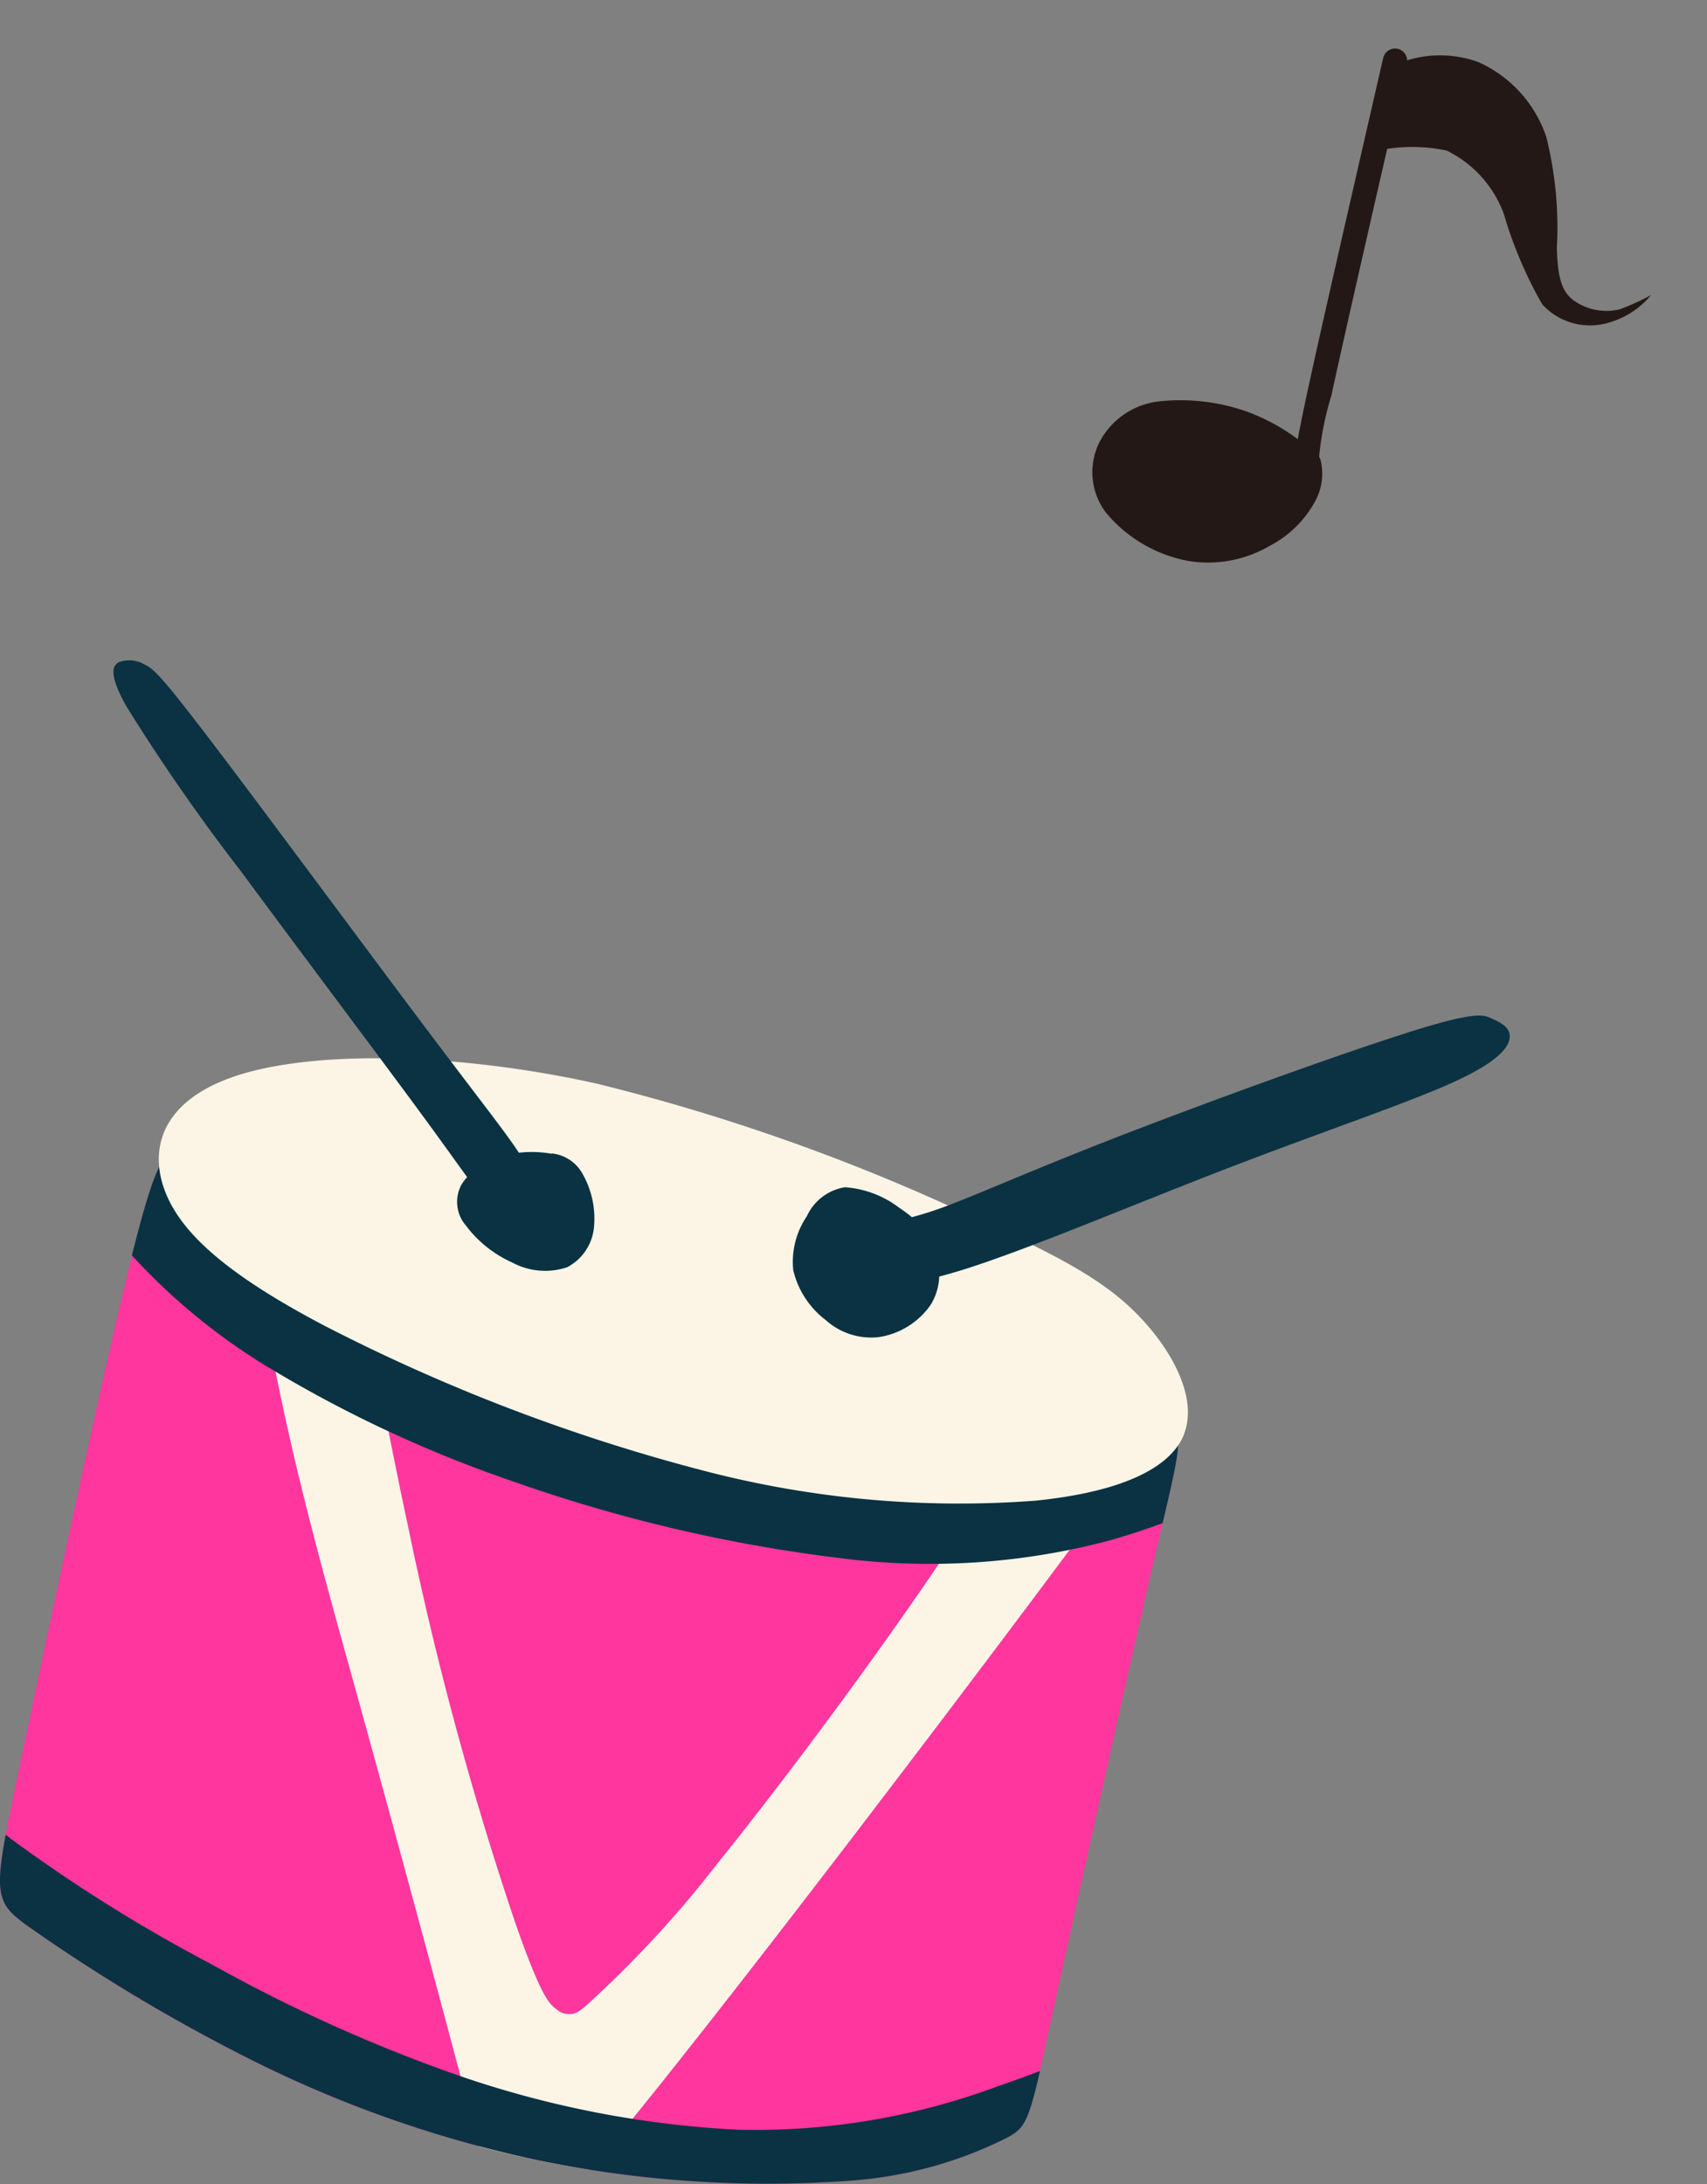
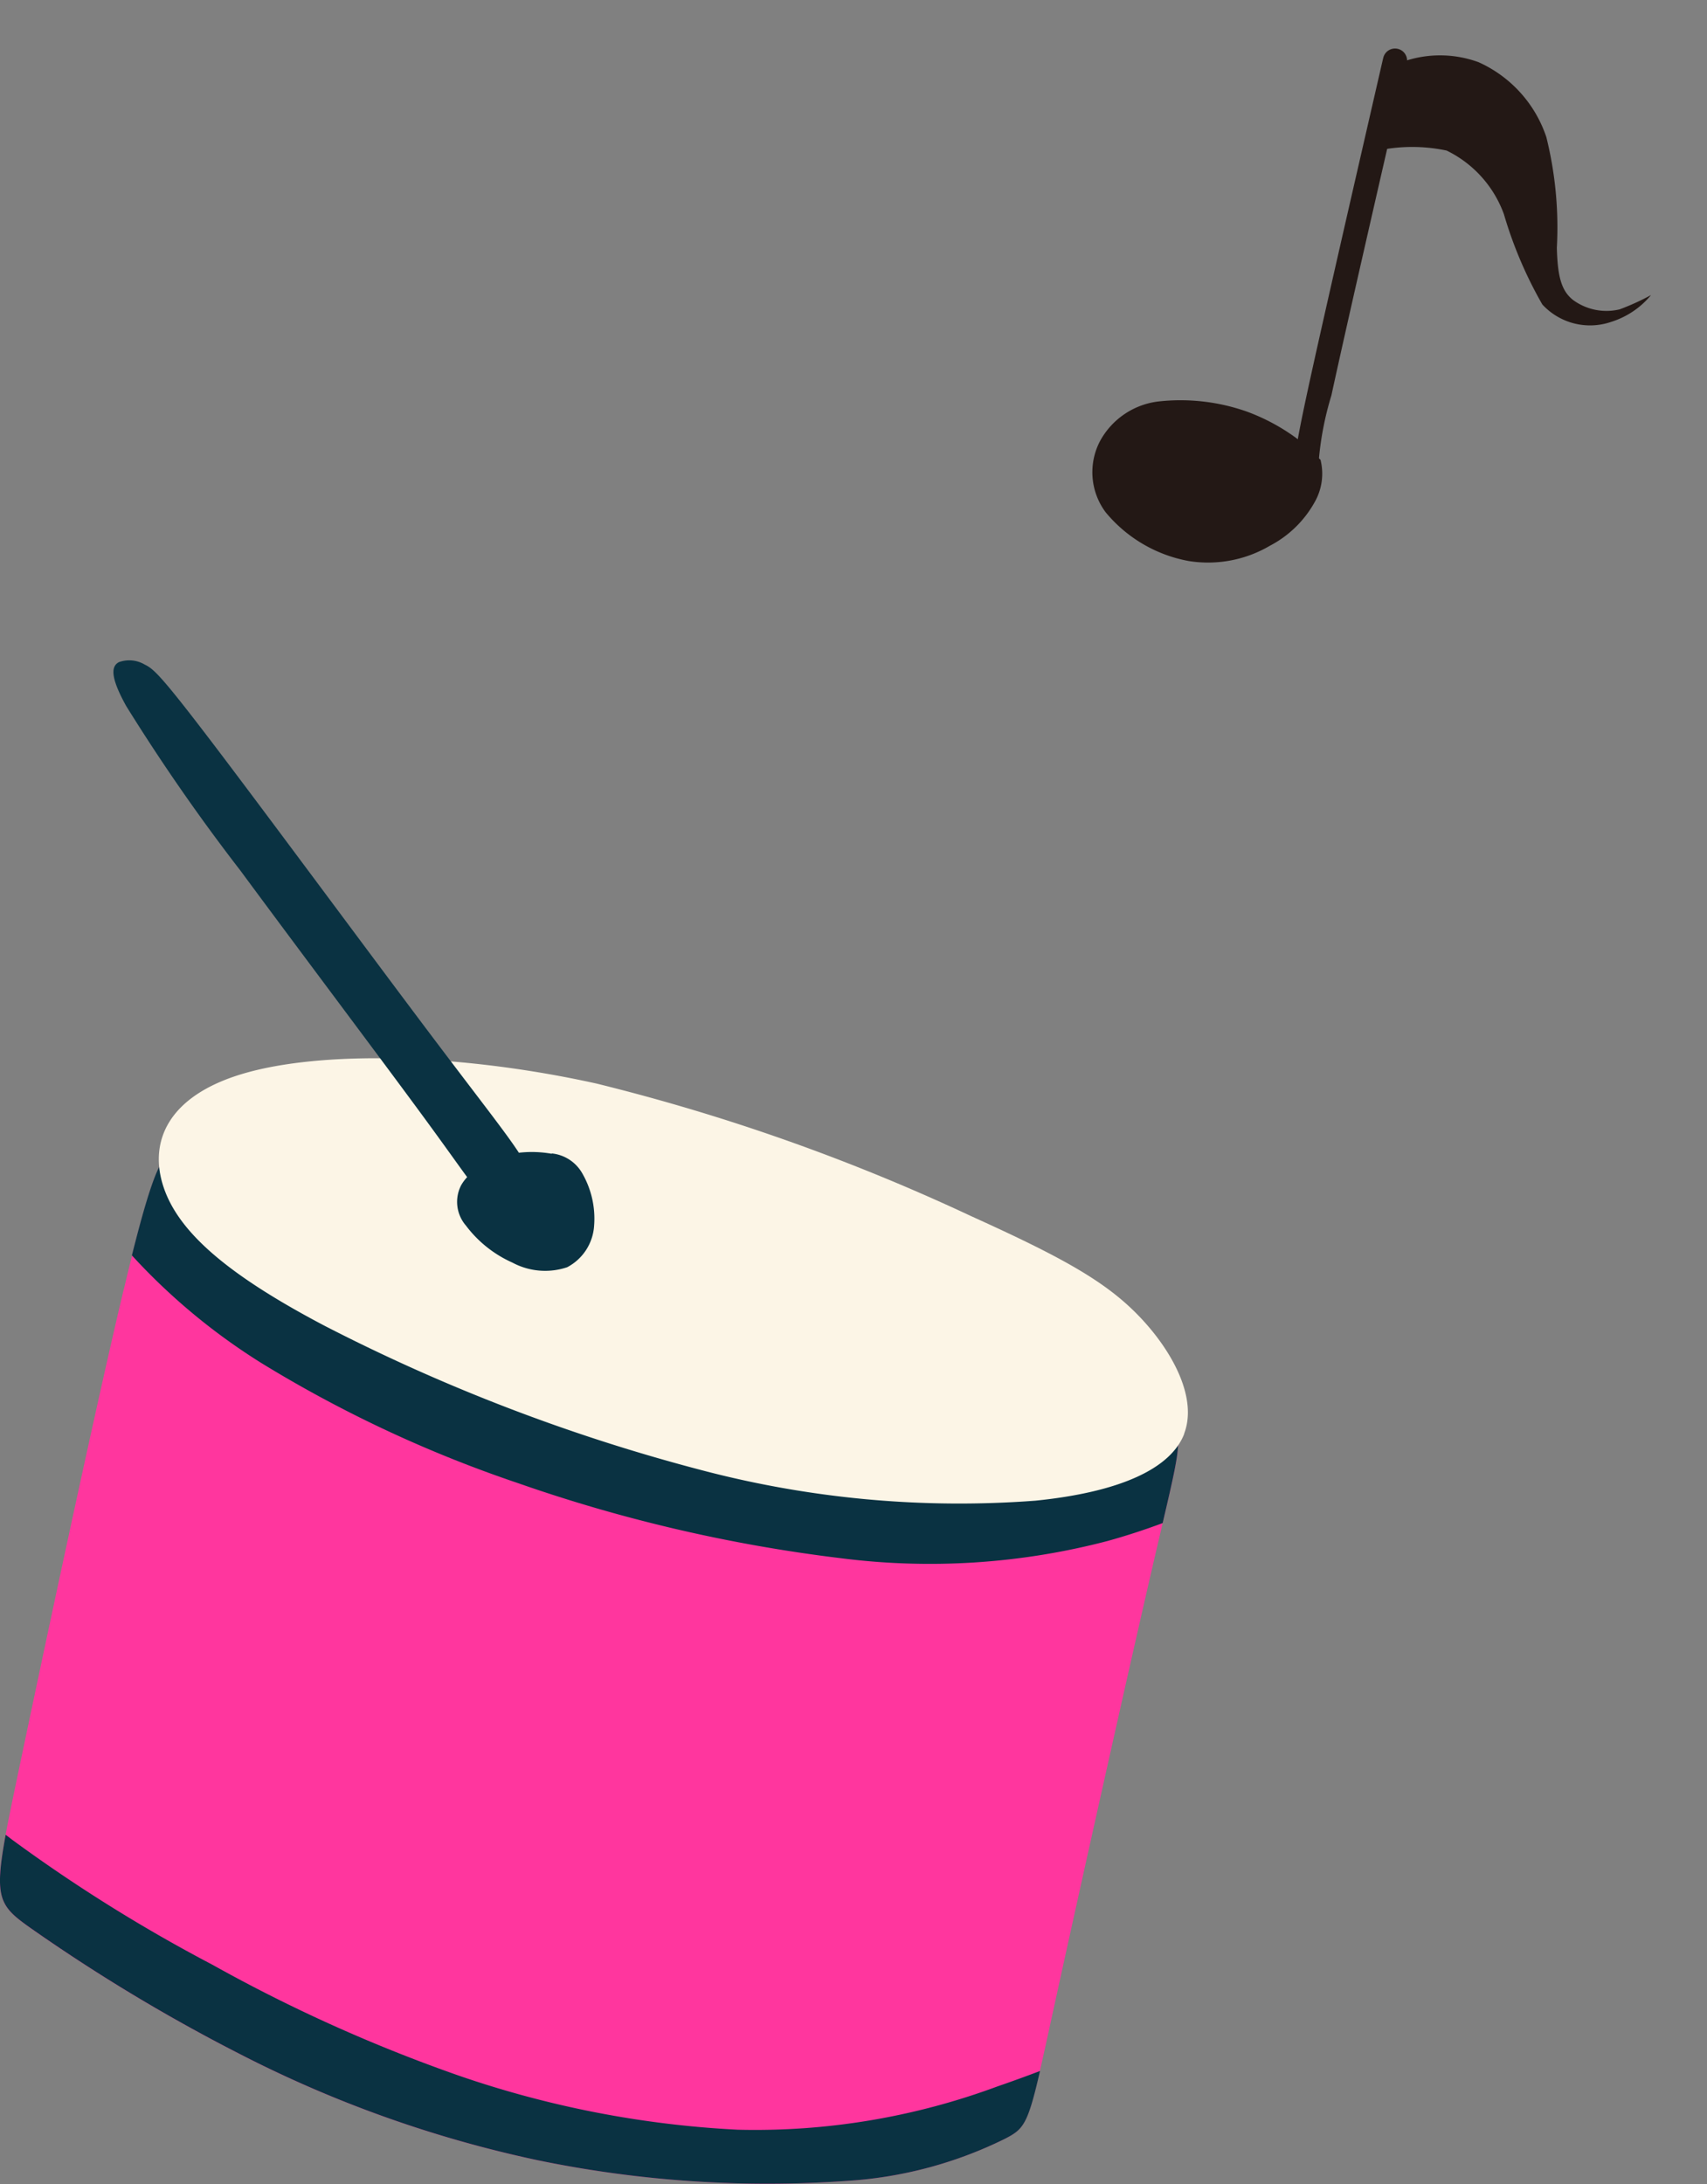
<svg xmlns="http://www.w3.org/2000/svg" width="46.151" height="59.039" viewBox="0 0 46.151 59.039">
  <rect x="0" y="0" width="46.151" height="59.039" fill="#808080" stroke="none" />
  <defs>
    <clipPath id="clip-path">
      <rect id="長方形_1570" data-name="長方形 1570" width="40.823" height="41.192" fill="none" />
    </clipPath>
    <clipPath id="clip-path-2">
      <rect id="長方形_1571" data-name="長方形 1571" width="10.346" height="15.91" fill="#231815" stroke="rgba(0,0,0,0)" stroke-width="1" />
    </clipPath>
  </defs>
  <g id="obj-04" transform="translate(-282.41 -1432.308)">
    <g id="グループ_4274" data-name="グループ 4274" transform="translate(282.41 1450.155)">
      <g id="グループ_4273" data-name="グループ 4273" clip-path="url(#clip-path)">
        <path id="パス_5061" data-name="パス 5061" d="M3.341,70.521c-.8,3.363-2.174,9.831-2.863,13.118s-.693,3.394.371,4.148a47.507,47.507,0,0,0,5.618,3.38,32.261,32.261,0,0,0,8.077,2.88,30.713,30.713,0,0,0,8.4.553,11.188,11.188,0,0,0,4.216-1.132c.653-.336.65-.425,1.324-3.509s2.025-9.163,2.751-12.285.826-3.285.22-3.6a45.014,45.014,0,0,0-5.344-1.883c-3.426-1.1-8.966-2.818-12.7-3.819A52.805,52.805,0,0,0,6.6,66.92,5.022,5.022,0,0,0,4.7,66.8c-.322.1-.554.359-1.357,3.722" transform="translate(0 -53.497)" fill="#ff369e" fill-rule="evenodd" />
-         <path id="パス_5062" data-name="パス 5062" d="M38.861,94.264q.785.208,1.595.375c.466.1.938.18,1.411.254.309-.362.664-.787,1.072-1.287,2.667-3.271,7.6-9.735,10.869-14.1,1.522-2.032,2.686-3.611,3.542-4.845a23.592,23.592,0,0,0-2.9-1.087c-.787,1.24-1.733,2.819-2.95,4.636-1.914,2.86-4.5,6.31-6.207,8.424a29.509,29.509,0,0,1-3.032,3.356c-.493.463-.647.611-.8.671a.518.518,0,0,1-.515-.113c-.2-.143-.428-.4-1.1-2.316a90.954,90.954,0,0,1-2.889-10.665c-.641-2.984-1.283-6.5-1.853-9.608-1.167-.235-1.981-.353-2.588-.441l-.179-.026c.276,1.76.587,3.605.905,5.235.693,3.549,1.422,6.079,2.481,9.907S38.164,91.58,38.843,94.2Z" transform="translate(-25.911 -54.09)" fill="#fcf5e6" fill-rule="evenodd" />
        <path id="パス_5063" data-name="パス 5063" d="M45.847,76.821c.539-2.3.566-2.463.021-2.748a45.072,45.072,0,0,0-5.344-1.883c-3.426-1.1-8.966-2.818-12.7-3.819a52.854,52.854,0,0,0-6.817-1.45,5.032,5.032,0,0,0-1.9-.122c-.289.091-.506.309-1.128,2.786l.17.183a16.808,16.808,0,0,0,3.331,2.727,34.123,34.123,0,0,0,6.923,3.241,41.589,41.589,0,0,0,8.733,2.033,18.959,18.959,0,0,0,7.214-.462c.511-.141,1.011-.305,1.494-.485" transform="translate(-14.413 -53.497)" fill="#0a3242" fill-rule="evenodd" />
        <path id="パス_5064" data-name="パス 5064" d="M.153,159.939c-.323,1.746-.157,1.935.7,2.539a47.418,47.418,0,0,0,5.618,3.38,32.263,32.263,0,0,0,8.077,2.88,30.707,30.707,0,0,0,8.4.553,11.185,11.185,0,0,0,4.216-1.132c.505-.26.618-.372.954-1.835-.384.145-.765.284-1.138.412a18.841,18.841,0,0,1-7.035,1.175,27.323,27.323,0,0,1-7.551-1.466,42.323,42.323,0,0,1-6.663-3A42.571,42.571,0,0,1,.339,160.08l-.185-.141" transform="translate(0 -128.189)" fill="#0a3242" fill-rule="evenodd" />
        <path id="パス_5065" data-name="パス 5065" d="M49.351,64.346c-.362.943-1.735,1.577-4.021,1.809a27.347,27.347,0,0,1-9.061-.833A49.717,49.717,0,0,1,26.113,61.43c-2.63-1.382-3.942-2.528-4.353-3.736s.077-2.476,2.162-3.086,5.766-.562,9.538.272A54.583,54.583,0,0,1,43.6,58.469c2.508,1.135,3.662,1.784,4.562,2.734s1.547,2.2,1.185,3.143" transform="translate(-17.333 -43.437)" fill="#fcf5e6" fill-rule="evenodd" />
        <path id="パス_5066" data-name="パス 5066" d="M27.32,13.341a3.081,3.081,0,0,0-.889-.028c-.381-.582-1.049-1.416-2.542-3.4-1.639-2.179-4.275-5.747-5.7-7.621S16.556.232,16.314.117a.82.82,0,0,0-.7-.064c-.18.1-.269.341.2,1.185a52.849,52.849,0,0,0,3.087,4.447c1.594,2.159,3.758,5.034,4.931,6.632.632.861.975,1.351,1.2,1.655a1.2,1.2,0,0,0-.164.223A.98.98,0,0,0,25,15.283a3.2,3.2,0,0,0,1.256,1,1.87,1.87,0,0,0,1.48.125,1.364,1.364,0,0,0,.729-1.13,2.448,2.448,0,0,0-.316-1.4,1.072,1.072,0,0,0-.829-.546" transform="translate(-12.402 0)" fill="#0a3242" fill-rule="evenodd" />
-         <path id="パス_5067" data-name="パス 5067" d="M124.551,48.865c-1.876.594-5.42,1.878-7.9,2.843s-3.883,1.611-4.788,1.926c-.266.093-.488.156-.677.207a3.9,3.9,0,0,0-.34-.253,2.739,2.739,0,0,0-1.47-.556,1.369,1.369,0,0,0-1.031.786,2.192,2.192,0,0,0-.366,1.458,2.378,2.378,0,0,0,.874,1.343,1.837,1.837,0,0,0,1.435.464,2.08,2.08,0,0,0,1.414-.886,1.57,1.57,0,0,0,.223-.752c.166-.042.344-.093.538-.151,1.759-.536,4.722-1.8,7.322-2.8s4.836-1.748,6.078-2.319,1.49-.969,1.486-1.226-.258-.373-.489-.479-.439-.2-2.314.394" transform="translate(-86.532 -38.786)" fill="#0a3242" fill-rule="evenodd" />
      </g>
    </g>
    <g id="グループ_4277" data-name="グループ 4277" transform="matrix(0.839, 0.545, -0.545, 0.839, 319.884, 1432.308)">
      <g id="グループ_4276" data-name="グループ 4276" transform="translate(0 0)" clip-path="url(#clip-path-2)">
        <path id="パス_5068" data-name="パス 5068" d="M3.344,4.4a.326.326,0,1,1,.612-.226l.011.029c1.251,3.424,2.5,6.843,3.169,8.607a8.441,8.441,0,0,0,.725,1.759.327.327,0,0,1-.437.485c-.1-.092-.206-.185-.9-2.012C5.866,11.308,4.611,7.87,3.353,4.428Z" transform="translate(-2.555 -3.046)" fill="#231815" stroke="rgba(0,0,0,0)" stroke-width="1" />
-         <path id="パス_5069" data-name="パス 5069" d="M4.451,48.643a5.43,5.43,0,0,0-1.544.124A5.4,5.4,0,0,0,.765,49.828,2.076,2.076,0,0,0,.01,51.6a1.811,1.811,0,0,0,1.172,1.527,3.8,3.8,0,0,0,2.6-.116A3.3,3.3,0,0,0,5.4,51.468a2.938,2.938,0,0,0,.372-1.652,1.548,1.548,0,0,0-.491-1.041c-.227-.173-.468-.131-.834-.133" transform="translate(0 -37.393)" fill="#231815" stroke="rgba(0,0,0,0)" stroke-width="1" fill-rule="evenodd" />
+         <path id="パス_5069" data-name="パス 5069" d="M4.451,48.643a5.43,5.43,0,0,0-1.544.124A5.4,5.4,0,0,0,.765,49.828,2.076,2.076,0,0,0,.01,51.6a1.811,1.811,0,0,0,1.172,1.527,3.8,3.8,0,0,0,2.6-.116A3.3,3.3,0,0,0,5.4,51.468a2.938,2.938,0,0,0,.372-1.652,1.548,1.548,0,0,0-.491-1.041" transform="translate(0 -37.393)" fill="#231815" stroke="rgba(0,0,0,0)" stroke-width="1" fill-rule="evenodd" />
        <path id="パス_5070" data-name="パス 5070" d="M4.882,1.07A3.026,3.026,0,0,1,6.542.047a3.4,3.4,0,0,1,2.636.7A10.093,10.093,0,0,1,11.045,3.1c.449.654.741.905,1.131.944a1.527,1.527,0,0,0,1.2-.475,6.484,6.484,0,0,0,.5-.785,2.285,2.285,0,0,1-.513,1.2,1.752,1.752,0,0,1-1.813.614A11.242,11.242,0,0,1,9.353,3.12a3.078,3.078,0,0,0-2.237-.6,4.5,4.5,0,0,0-1.385.848c-.276.152-.364-.09-.541-.423a10.777,10.777,0,0,1-.548-1.054c-.109-.3-.065-.474.239-.822" transform="translate(-3.528 0)" fill="#231815" stroke="rgba(0,0,0,0)" stroke-width="1" fill-rule="evenodd" />
      </g>
    </g>
  </g>
</svg>